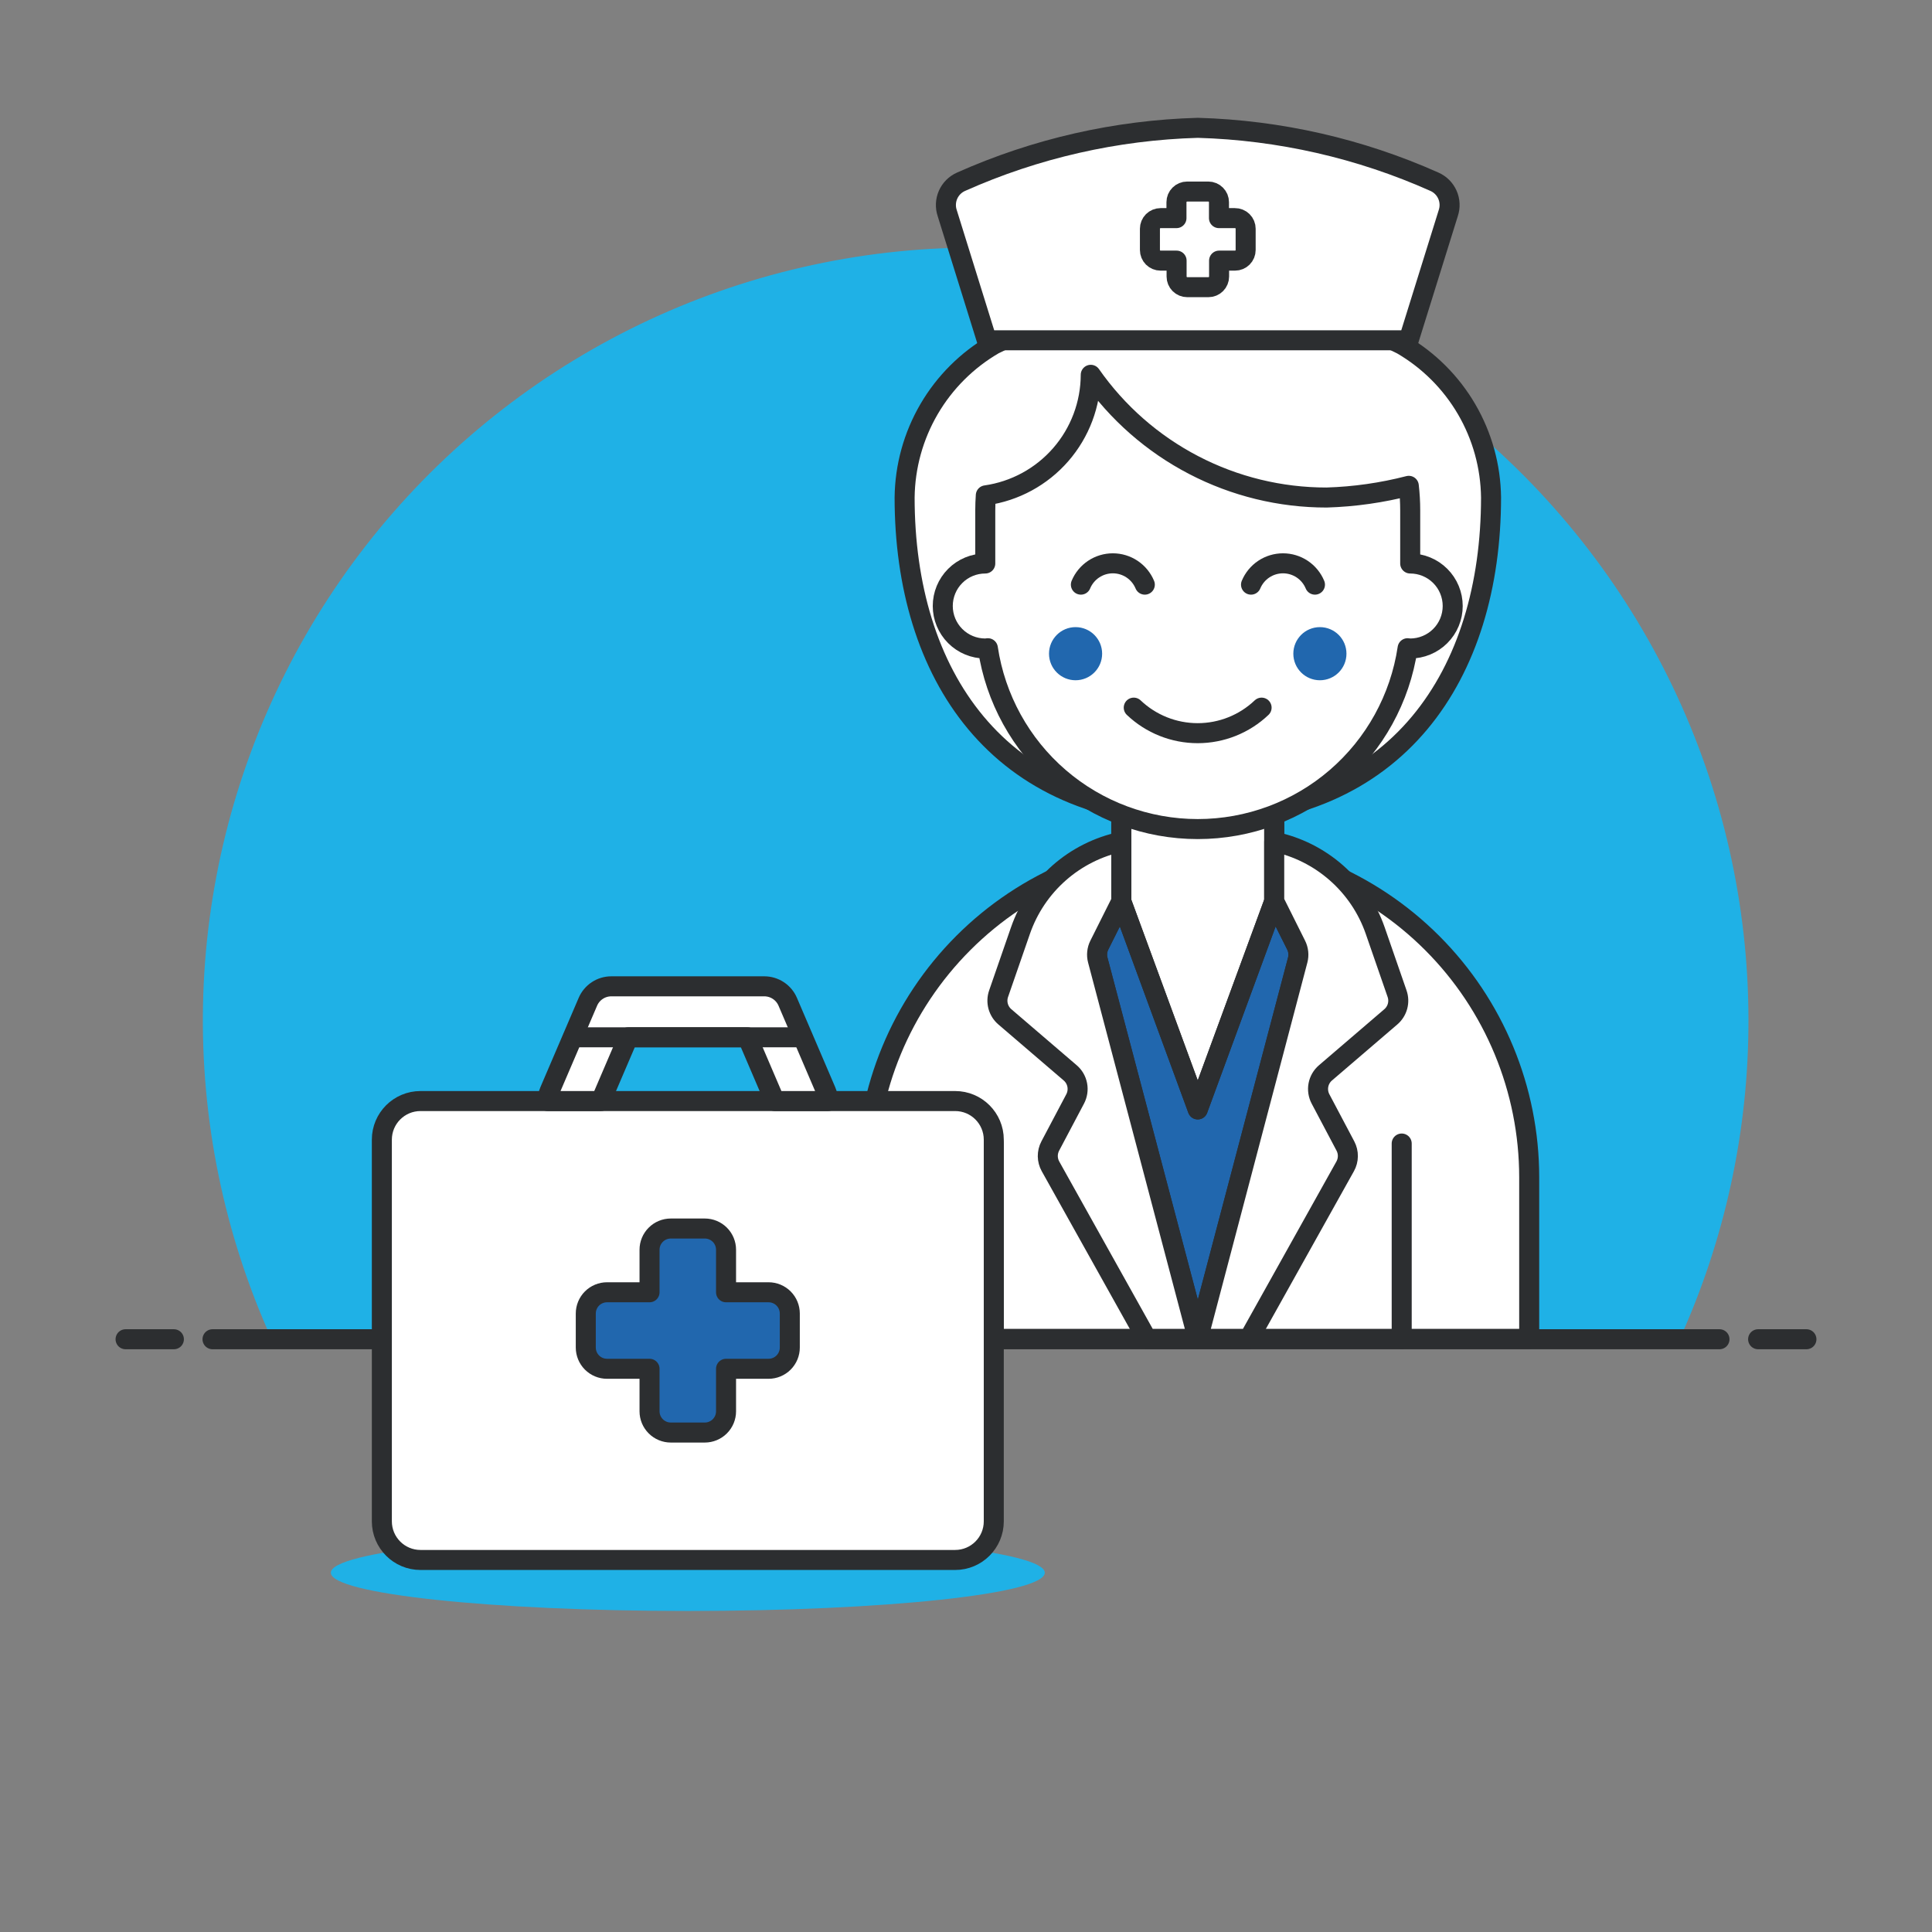
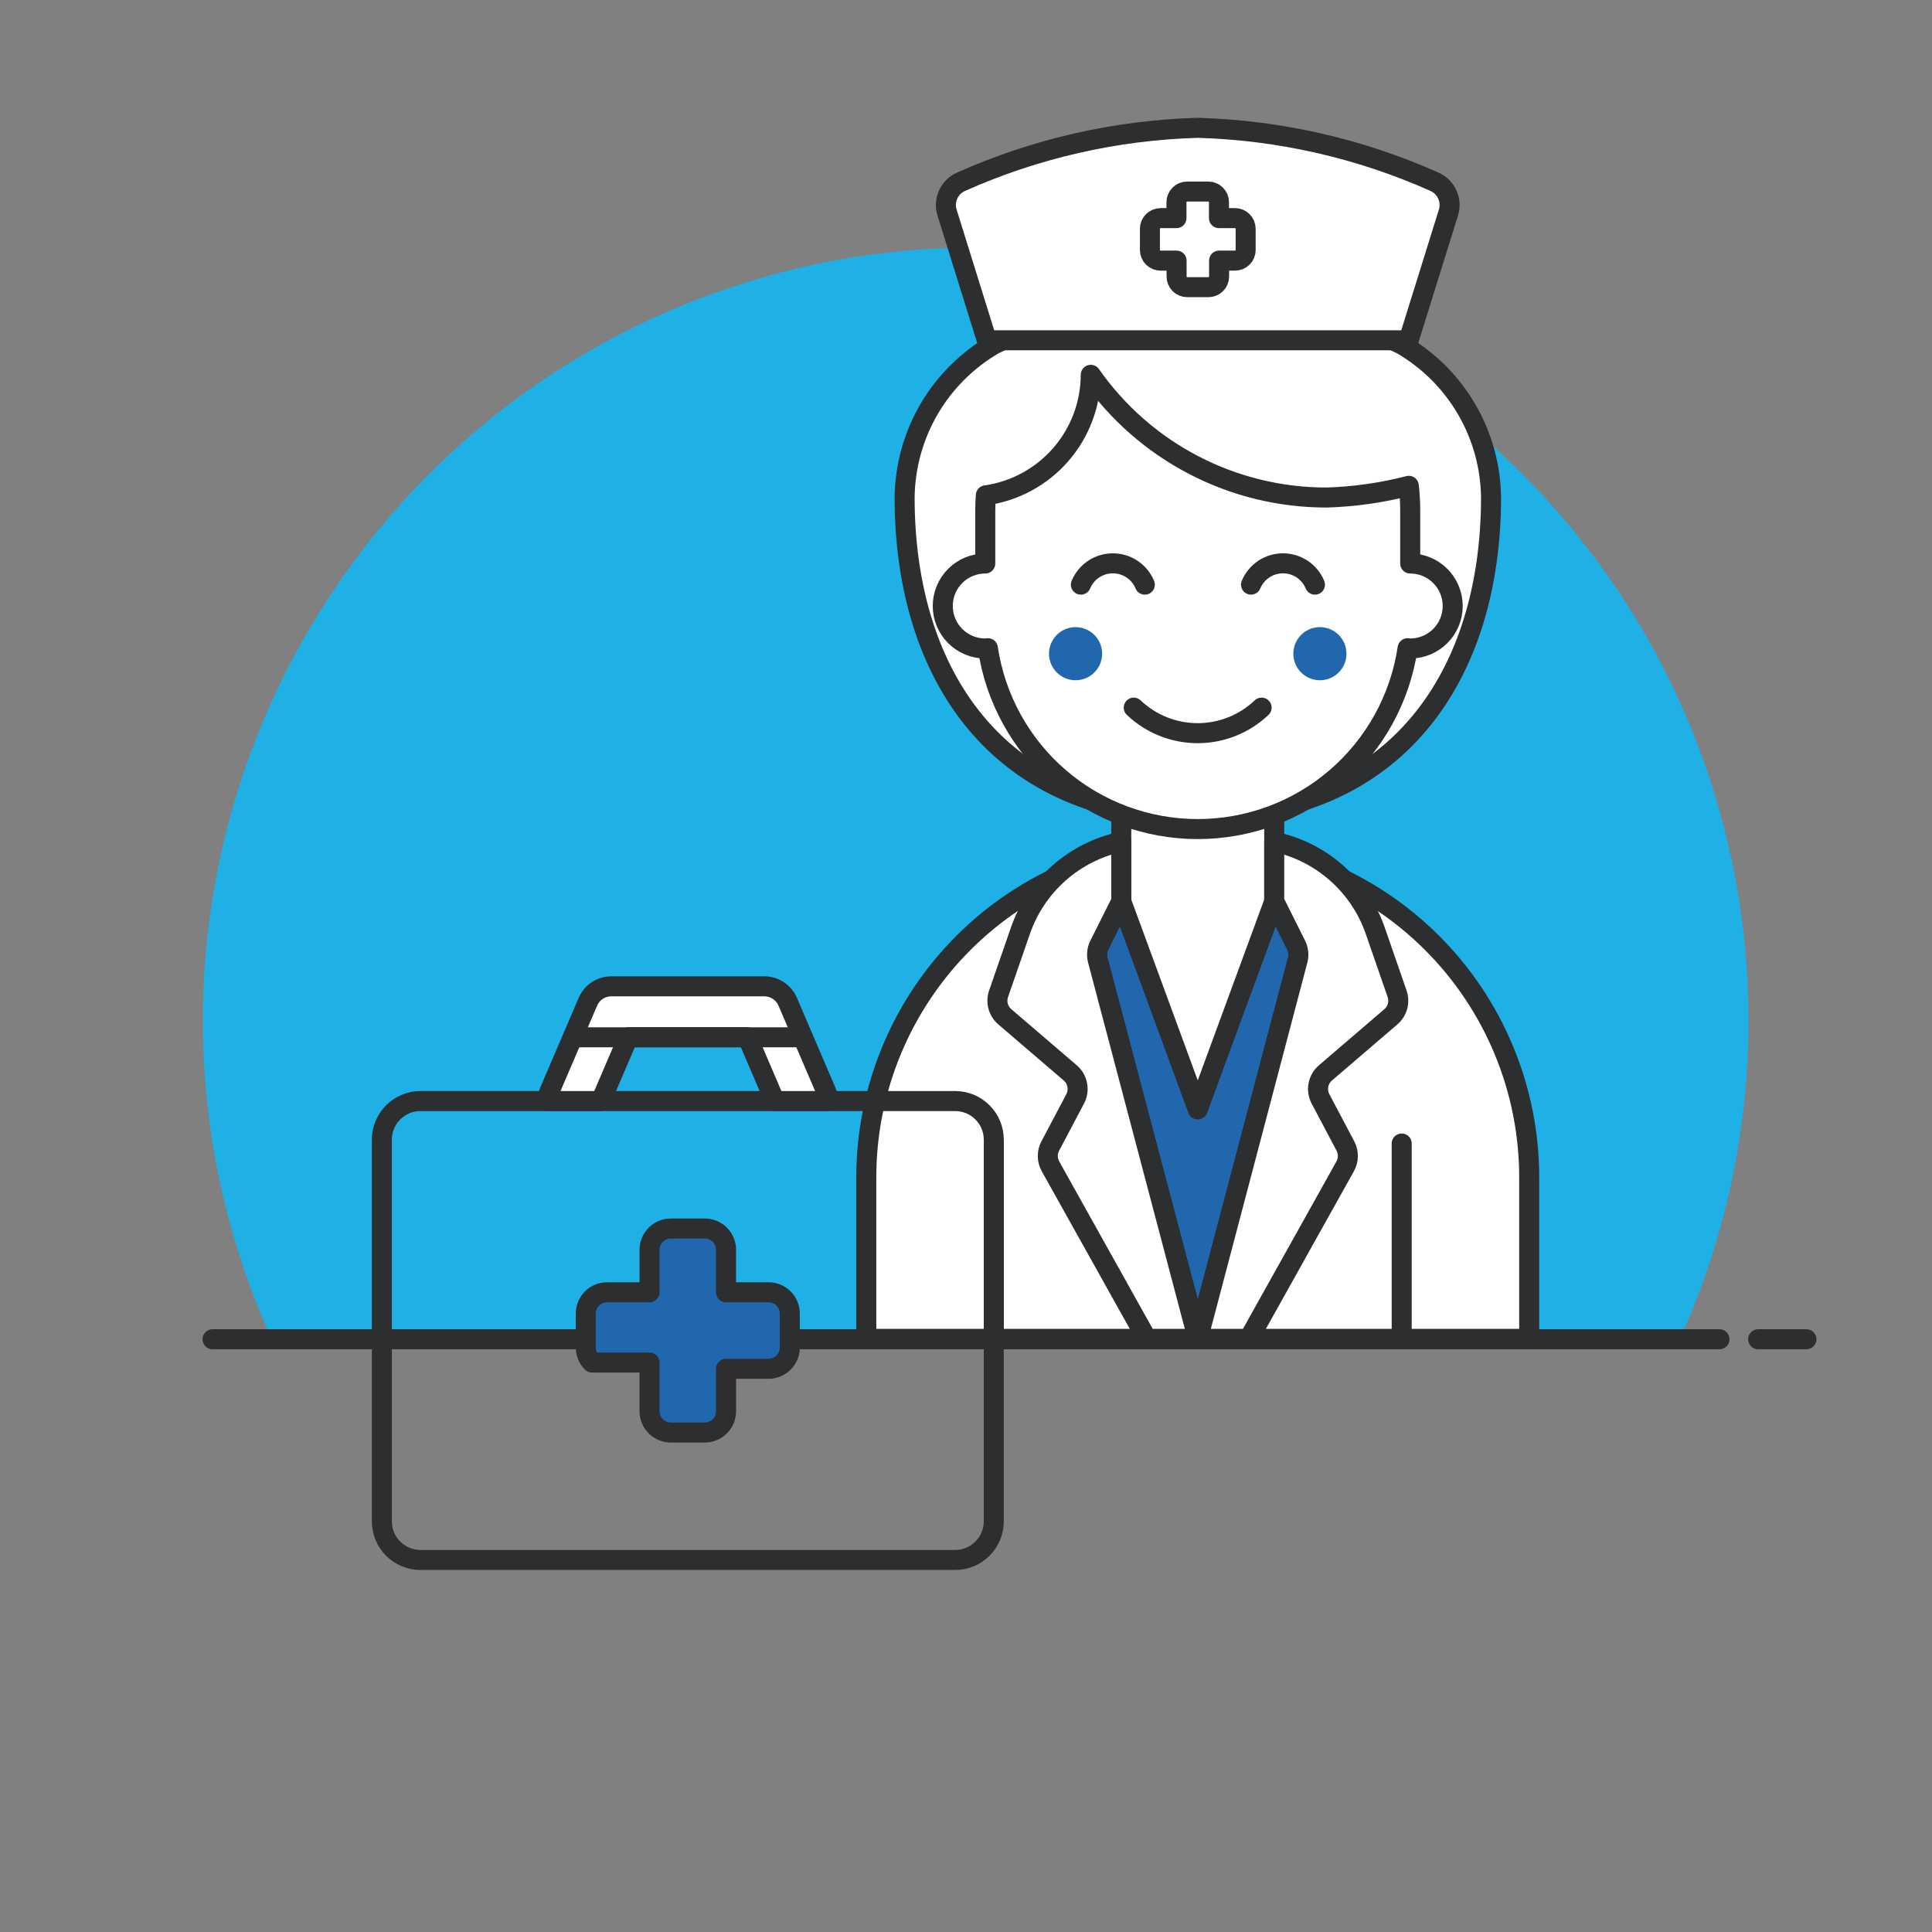
<svg xmlns="http://www.w3.org/2000/svg" width="110" height="110" viewBox="0 0 110 110" fill="none">
  <rect x="0" y="0" width="110" height="110" fill="#808080" stroke="none" />
  <path d="M99.55 58.101C99.551 51.534 98.082 45.05 95.251 39.125C92.419 33.2 88.298 27.984 83.188 23.859C78.078 19.734 72.11 16.805 65.721 15.287C59.332 13.769 52.685 13.7 46.266 15.086C39.847 16.472 33.819 19.276 28.625 23.295C23.432 27.313 19.203 32.443 16.25 38.309C13.297 44.174 11.694 50.626 11.559 57.191C11.424 63.757 12.761 70.269 15.47 76.251H95.63C98.218 70.55 99.555 64.361 99.55 58.101Z" fill="#1FB1E6" />
  <path d="M12.1 76.251H97.9" stroke="#2C2E30" stroke-width="1.14" stroke-linecap="round" stroke-linejoin="round" />
-   <path d="M7.15 76.251H9.9" stroke="#2C2E30" stroke-width="1.14" stroke-linecap="round" stroke-linejoin="round" />
  <path d="M100.1 76.251H102.85" stroke="#2C2E30" stroke-width="1.14" stroke-linecap="round" stroke-linejoin="round" />
  <path d="M68.2 46.473C56.77 46.473 51.505 38.348 51.505 28.323C51.526 26.555 52.005 24.823 52.895 23.297C53.786 21.77 55.058 20.501 56.586 19.613C60.198 17.806 64.163 16.816 68.2 16.713C72.237 16.817 76.202 17.809 79.813 19.617C81.341 20.505 82.613 21.774 83.504 23.301C84.395 24.828 84.873 26.56 84.894 28.327C84.888 38.348 79.623 46.473 68.2 46.473Z" fill="white" />
  <path d="M68.2 46.473C56.77 46.473 51.505 38.348 51.505 28.323C51.526 26.555 52.005 24.823 52.895 23.297C53.786 21.77 55.058 20.501 56.586 19.613C60.198 17.806 64.163 16.816 68.2 16.713C72.237 16.817 76.202 17.809 79.813 19.617C81.341 20.505 82.613 21.774 83.504 23.301C84.395 24.828 84.873 26.56 84.894 28.327C84.888 38.348 79.623 46.473 68.2 46.473Z" stroke="#2C2E30" stroke-width="1.14" stroke-linecap="round" stroke-linejoin="round" />
  <path d="M87.066 76.23V67.032C87.066 62.027 85.078 57.227 81.539 53.688C77.999 50.148 73.2 48.16 68.195 48.16C63.189 48.16 58.389 50.148 54.85 53.688C51.311 57.227 49.323 62.027 49.323 67.032V76.23H87.066Z" fill="white" />
  <path d="M87.066 76.23V67.032C87.066 62.027 85.078 57.227 81.539 53.688C77.999 50.148 73.2 48.16 68.195 48.16C63.189 48.16 58.389 50.148 54.85 53.688C51.311 57.227 49.323 62.027 49.323 67.032V76.23H87.066Z" stroke="#2C2E30" stroke-width="1.14" stroke-linecap="round" stroke-linejoin="round" />
  <path d="M56.581 76.232V65.108" stroke="#2C2E30" stroke-width="1.14" stroke-linecap="round" stroke-linejoin="round" />
  <path d="M79.807 76.232V65.108" stroke="#2C2E30" stroke-width="1.14" stroke-linecap="round" stroke-linejoin="round" />
  <path d="M72.55 51.317H63.84L62.59 53.813C62.459 54.076 62.428 54.378 62.503 54.662L68.2 76.23L73.891 54.66C73.966 54.376 73.935 54.074 73.803 53.811L72.55 51.317Z" fill="#2167AE" stroke="#2C2E30" stroke-width="1.14" stroke-linecap="round" stroke-linejoin="round" />
  <path d="M72.549 51.317L68.195 63.166L63.84 51.317V44.785H72.549V51.317Z" fill="white" stroke="#2C2E30" stroke-width="1.14" stroke-linecap="round" stroke-linejoin="round" />
-   <path d="M72.549 51.317L68.195 63.166L63.84 51.317V44.785H72.549V51.317Z" stroke="#2C2E30" stroke-width="1.14" stroke-linecap="round" stroke-linejoin="round" />
  <path d="M63.84 47.925V51.317L62.59 53.813C62.459 54.076 62.428 54.378 62.503 54.662L68.2 76.23H65.296L59.81 66.406C59.712 66.23 59.659 66.032 59.657 65.83C59.655 65.628 59.703 65.429 59.797 65.251L61.215 62.568C61.343 62.325 61.385 62.046 61.334 61.777C61.283 61.507 61.142 61.263 60.933 61.084L57.212 57.894C57.027 57.736 56.894 57.525 56.83 57.289C56.767 57.053 56.776 56.804 56.857 56.574L58.103 52.978C58.543 51.713 59.302 50.583 60.307 49.697C61.312 48.812 62.529 48.202 63.84 47.925Z" fill="white" stroke="#2C2E30" stroke-width="1.14" stroke-linecap="round" stroke-linejoin="round" />
  <path d="M72.549 47.925V51.317L73.796 53.813C73.927 54.076 73.959 54.378 73.884 54.662L68.2 76.23H71.103L76.589 66.406C76.687 66.23 76.74 66.032 76.742 65.83C76.745 65.629 76.697 65.429 76.603 65.251L75.184 62.568C75.056 62.325 75.014 62.046 75.065 61.777C75.117 61.507 75.258 61.263 75.467 61.084L79.188 57.894C79.373 57.736 79.506 57.525 79.57 57.289C79.633 57.053 79.624 56.804 79.543 56.574L78.297 52.978C77.856 51.712 77.095 50.581 76.088 49.696C75.081 48.81 73.862 48.2 72.549 47.925Z" fill="white" stroke="#2C2E30" stroke-width="1.14" stroke-linecap="round" stroke-linejoin="round" />
  <path d="M80.291 32.077V29.053C80.291 28.588 80.264 28.123 80.211 27.661C78.681 28.056 77.112 28.28 75.533 28.327C72.897 28.33 70.3 27.696 67.962 26.479C65.623 25.263 63.613 23.5 62.103 21.34C62.098 23.011 61.492 24.625 60.394 25.885C59.297 27.145 57.782 27.968 56.128 28.203C56.108 28.486 56.097 28.77 56.097 29.059V32.083C55.455 32.083 54.839 32.337 54.386 32.791C53.932 33.245 53.677 33.861 53.677 34.503C53.677 35.144 53.932 35.76 54.386 36.214C54.839 36.668 55.455 36.923 56.097 36.923C56.147 36.923 56.195 36.91 56.245 36.907C56.673 39.77 58.114 42.385 60.307 44.274C62.5 46.164 65.299 47.204 68.194 47.204C71.089 47.204 73.888 46.164 76.081 44.274C78.273 42.385 79.715 39.77 80.143 36.907C80.193 36.907 80.241 36.923 80.291 36.923C80.609 36.923 80.924 36.86 81.217 36.738C81.511 36.617 81.778 36.438 82.002 36.214C82.227 35.989 82.406 35.722 82.527 35.429C82.649 35.135 82.711 34.82 82.711 34.503C82.711 34.185 82.649 33.87 82.527 33.577C82.406 33.283 82.227 33.016 82.002 32.791C81.778 32.567 81.511 32.388 81.217 32.267C80.924 32.145 80.609 32.083 80.291 32.083V32.077Z" fill="white" stroke="#2C2E30" stroke-width="1.14" stroke-linecap="round" stroke-linejoin="round" />
  <path d="M75.15 38.731C75.985 38.731 76.662 38.054 76.662 37.219C76.662 36.383 75.985 35.706 75.15 35.706C74.314 35.706 73.637 36.383 73.637 37.219C73.637 38.054 74.314 38.731 75.15 38.731Z" fill="#2167AE" />
  <path d="M61.238 38.731C62.073 38.731 62.751 38.054 62.751 37.219C62.751 36.383 62.073 35.706 61.238 35.706C60.403 35.706 59.726 36.383 59.726 37.219C59.726 38.054 60.403 38.731 61.238 38.731Z" fill="#2167AE" />
  <path d="M71.83 40.29C70.848 41.224 69.545 41.744 68.191 41.744C66.836 41.744 65.533 41.224 64.551 40.29" stroke="#2C2E30" stroke-width="1.14" stroke-linecap="round" stroke-linejoin="round" />
  <path d="M61.541 33.287C61.69 32.928 61.943 32.62 62.267 32.404C62.591 32.188 62.971 32.073 63.361 32.073C63.75 32.073 64.13 32.188 64.454 32.404C64.778 32.62 65.031 32.928 65.181 33.287" stroke="#2C2E30" stroke-width="1.14" stroke-linecap="round" stroke-linejoin="round" />
  <path d="M71.228 33.287C71.378 32.928 71.63 32.62 71.954 32.404C72.278 32.188 72.659 32.073 73.048 32.073C73.438 32.073 73.818 32.188 74.142 32.404C74.466 32.62 74.719 32.928 74.868 33.287" stroke="#2C2E30" stroke-width="1.14" stroke-linecap="round" stroke-linejoin="round" />
  <path d="M81.673 10.349C77.426 8.453 72.849 7.41 68.2 7.278C63.548 7.408 58.966 8.452 54.716 10.349C54.386 10.495 54.123 10.759 53.978 11.089C53.833 11.42 53.816 11.792 53.931 12.134L56.186 19.375H80.202L82.458 12.134C82.573 11.792 82.557 11.42 82.411 11.089C82.266 10.759 82.003 10.495 81.673 10.349Z" fill="white" />
  <path d="M70.311 12.419H69.403V11.511C69.403 11.432 69.388 11.353 69.358 11.28C69.327 11.207 69.282 11.14 69.226 11.084C69.17 11.027 69.103 10.983 69.03 10.953C68.957 10.922 68.878 10.906 68.798 10.906H67.588C67.509 10.906 67.43 10.922 67.357 10.953C67.284 10.983 67.217 11.027 67.161 11.084C67.104 11.14 67.06 11.207 67.029 11.28C66.999 11.353 66.983 11.432 66.983 11.511V12.419H66.077C65.998 12.419 65.919 12.435 65.846 12.465C65.772 12.495 65.706 12.54 65.649 12.596C65.593 12.652 65.549 12.719 65.518 12.793C65.488 12.866 65.472 12.945 65.472 13.024V14.234C65.472 14.394 65.536 14.548 65.649 14.662C65.763 14.775 65.917 14.839 66.077 14.839H66.99V15.745C66.99 15.906 67.054 16.06 67.167 16.173C67.281 16.287 67.435 16.35 67.595 16.35H68.805C68.966 16.35 69.119 16.287 69.233 16.173C69.346 16.06 69.41 15.906 69.41 15.745V14.839H70.317C70.478 14.839 70.632 14.775 70.745 14.662C70.859 14.548 70.922 14.394 70.922 14.234V13.024C70.922 12.944 70.907 12.865 70.876 12.791C70.845 12.717 70.8 12.65 70.743 12.594C70.686 12.538 70.619 12.493 70.544 12.463C70.47 12.433 70.391 12.418 70.311 12.419Z" fill="white" stroke="#2C2E30" stroke-width="1.14" stroke-linecap="round" stroke-linejoin="round" />
  <path d="M81.673 10.349C77.426 8.453 72.849 7.41 68.2 7.278C63.548 7.408 58.966 8.452 54.716 10.349C54.386 10.495 54.123 10.759 53.978 11.089C53.833 11.42 53.816 11.792 53.931 12.134L56.186 19.375H80.202L82.458 12.134C82.573 11.792 82.557 11.42 82.411 11.089C82.266 10.759 82.003 10.495 81.673 10.349Z" stroke="#2C2E30" stroke-width="1.14" stroke-linecap="round" stroke-linejoin="round" />
-   <path d="M39.161 91.722C50.386 91.722 59.485 90.747 59.485 89.544C59.485 88.341 50.386 87.367 39.161 87.367C27.937 87.367 18.837 88.341 18.837 89.544C18.837 90.747 27.937 91.722 39.161 91.722Z" fill="#1FB1E6" />
-   <path d="M54.163 62.689H24.16C22.824 62.689 21.741 63.772 21.741 65.108V86.399C21.741 87.735 22.824 88.818 24.16 88.818H54.163C55.499 88.818 56.582 87.735 56.582 86.399V65.108C56.582 63.772 55.499 62.689 54.163 62.689Z" fill="white" />
  <path d="M54.382 62.689H23.942C22.726 62.689 21.741 63.674 21.741 64.889V86.618C21.741 87.833 22.726 88.818 23.942 88.818H54.382C55.597 88.818 56.582 87.833 56.582 86.618V64.889C56.582 63.674 55.597 62.689 54.382 62.689Z" stroke="#2C2E30" stroke-width="1.14" stroke-linecap="round" stroke-linejoin="round" />
  <path d="M43.758 73.577H41.338V71.157C41.338 70.836 41.211 70.528 40.984 70.301C40.757 70.074 40.449 69.947 40.128 69.947H38.192C37.871 69.947 37.563 70.074 37.337 70.301C37.109 70.528 36.982 70.836 36.982 71.157V73.577H34.562C34.241 73.577 33.933 73.704 33.706 73.931C33.48 74.158 33.352 74.466 33.352 74.787V76.723C33.352 77.044 33.48 77.351 33.706 77.578C33.933 77.805 34.241 77.933 34.562 77.933H36.982V80.353C36.982 80.674 37.109 80.981 37.337 81.208C37.563 81.435 37.871 81.563 38.192 81.563H40.128C40.449 81.563 40.757 81.435 40.984 81.208C41.211 80.981 41.338 80.674 41.338 80.353V77.933H43.758C44.079 77.933 44.387 77.805 44.614 77.578C44.841 77.351 44.968 77.044 44.968 76.723V74.787C44.968 74.466 44.841 74.158 44.614 73.931C44.387 73.704 44.079 73.577 43.758 73.577Z" fill="#2167AE" />
-   <path d="M43.758 73.577H41.338V71.157C41.338 70.836 41.211 70.528 40.984 70.301C40.757 70.074 40.449 69.947 40.128 69.947H38.192C37.871 69.947 37.563 70.074 37.337 70.301C37.109 70.528 36.982 70.836 36.982 71.157V73.577H34.562C34.241 73.577 33.933 73.704 33.706 73.931C33.48 74.158 33.352 74.466 33.352 74.787V76.723C33.352 77.044 33.48 77.351 33.706 77.578C33.933 77.805 34.241 77.933 34.562 77.933H36.982V80.353C36.982 80.674 37.109 80.981 37.337 81.208C37.563 81.435 37.871 81.563 38.192 81.563H40.128C40.449 81.563 40.757 81.435 40.984 81.208C41.211 80.981 41.338 80.674 41.338 80.353V77.933H43.758C44.079 77.933 44.387 77.805 44.614 77.578C44.841 77.351 44.968 77.044 44.968 76.723V74.787C44.968 74.466 44.841 74.158 44.614 73.931C44.387 73.704 44.079 73.577 43.758 73.577Z" stroke="#2C2E30" stroke-width="1.14" stroke-linecap="round" stroke-linejoin="round" />
+   <path d="M43.758 73.577H41.338V71.157C41.338 70.836 41.211 70.528 40.984 70.301C40.757 70.074 40.449 69.947 40.128 69.947H38.192C37.871 69.947 37.563 70.074 37.337 70.301C37.109 70.528 36.982 70.836 36.982 71.157V73.577H34.562C34.241 73.577 33.933 73.704 33.706 73.931C33.48 74.158 33.352 74.466 33.352 74.787V76.723C33.352 77.044 33.48 77.351 33.706 77.578H36.982V80.353C36.982 80.674 37.109 80.981 37.337 81.208C37.563 81.435 37.871 81.563 38.192 81.563H40.128C40.449 81.563 40.757 81.435 40.984 81.208C41.211 80.981 41.338 80.674 41.338 80.353V77.933H43.758C44.079 77.933 44.387 77.805 44.614 77.578C44.841 77.351 44.968 77.044 44.968 76.723V74.787C44.968 74.466 44.841 74.158 44.614 73.931C44.387 73.704 44.079 73.577 43.758 73.577Z" stroke="#2C2E30" stroke-width="1.14" stroke-linecap="round" stroke-linejoin="round" />
  <path d="M34.21 62.689L35.765 59.059H42.559L44.114 62.689H47.144C47.144 62.492 47.105 62.298 47.027 62.117L44.85 57.037C44.738 56.776 44.552 56.553 44.315 56.397C44.078 56.241 43.8 56.157 43.516 56.157H34.806C34.522 56.157 34.244 56.24 34.007 56.397C33.77 56.553 33.584 56.776 33.472 57.037L31.295 62.117C31.218 62.298 31.178 62.492 31.178 62.689H34.21Z" fill="white" stroke="#2C2E30" stroke-width="1.14" stroke-linecap="round" stroke-linejoin="round" />
  <path d="M32.628 59.06H45.693" stroke="#2C2E30" stroke-width="1.14" stroke-linecap="round" stroke-linejoin="round" />
</svg>